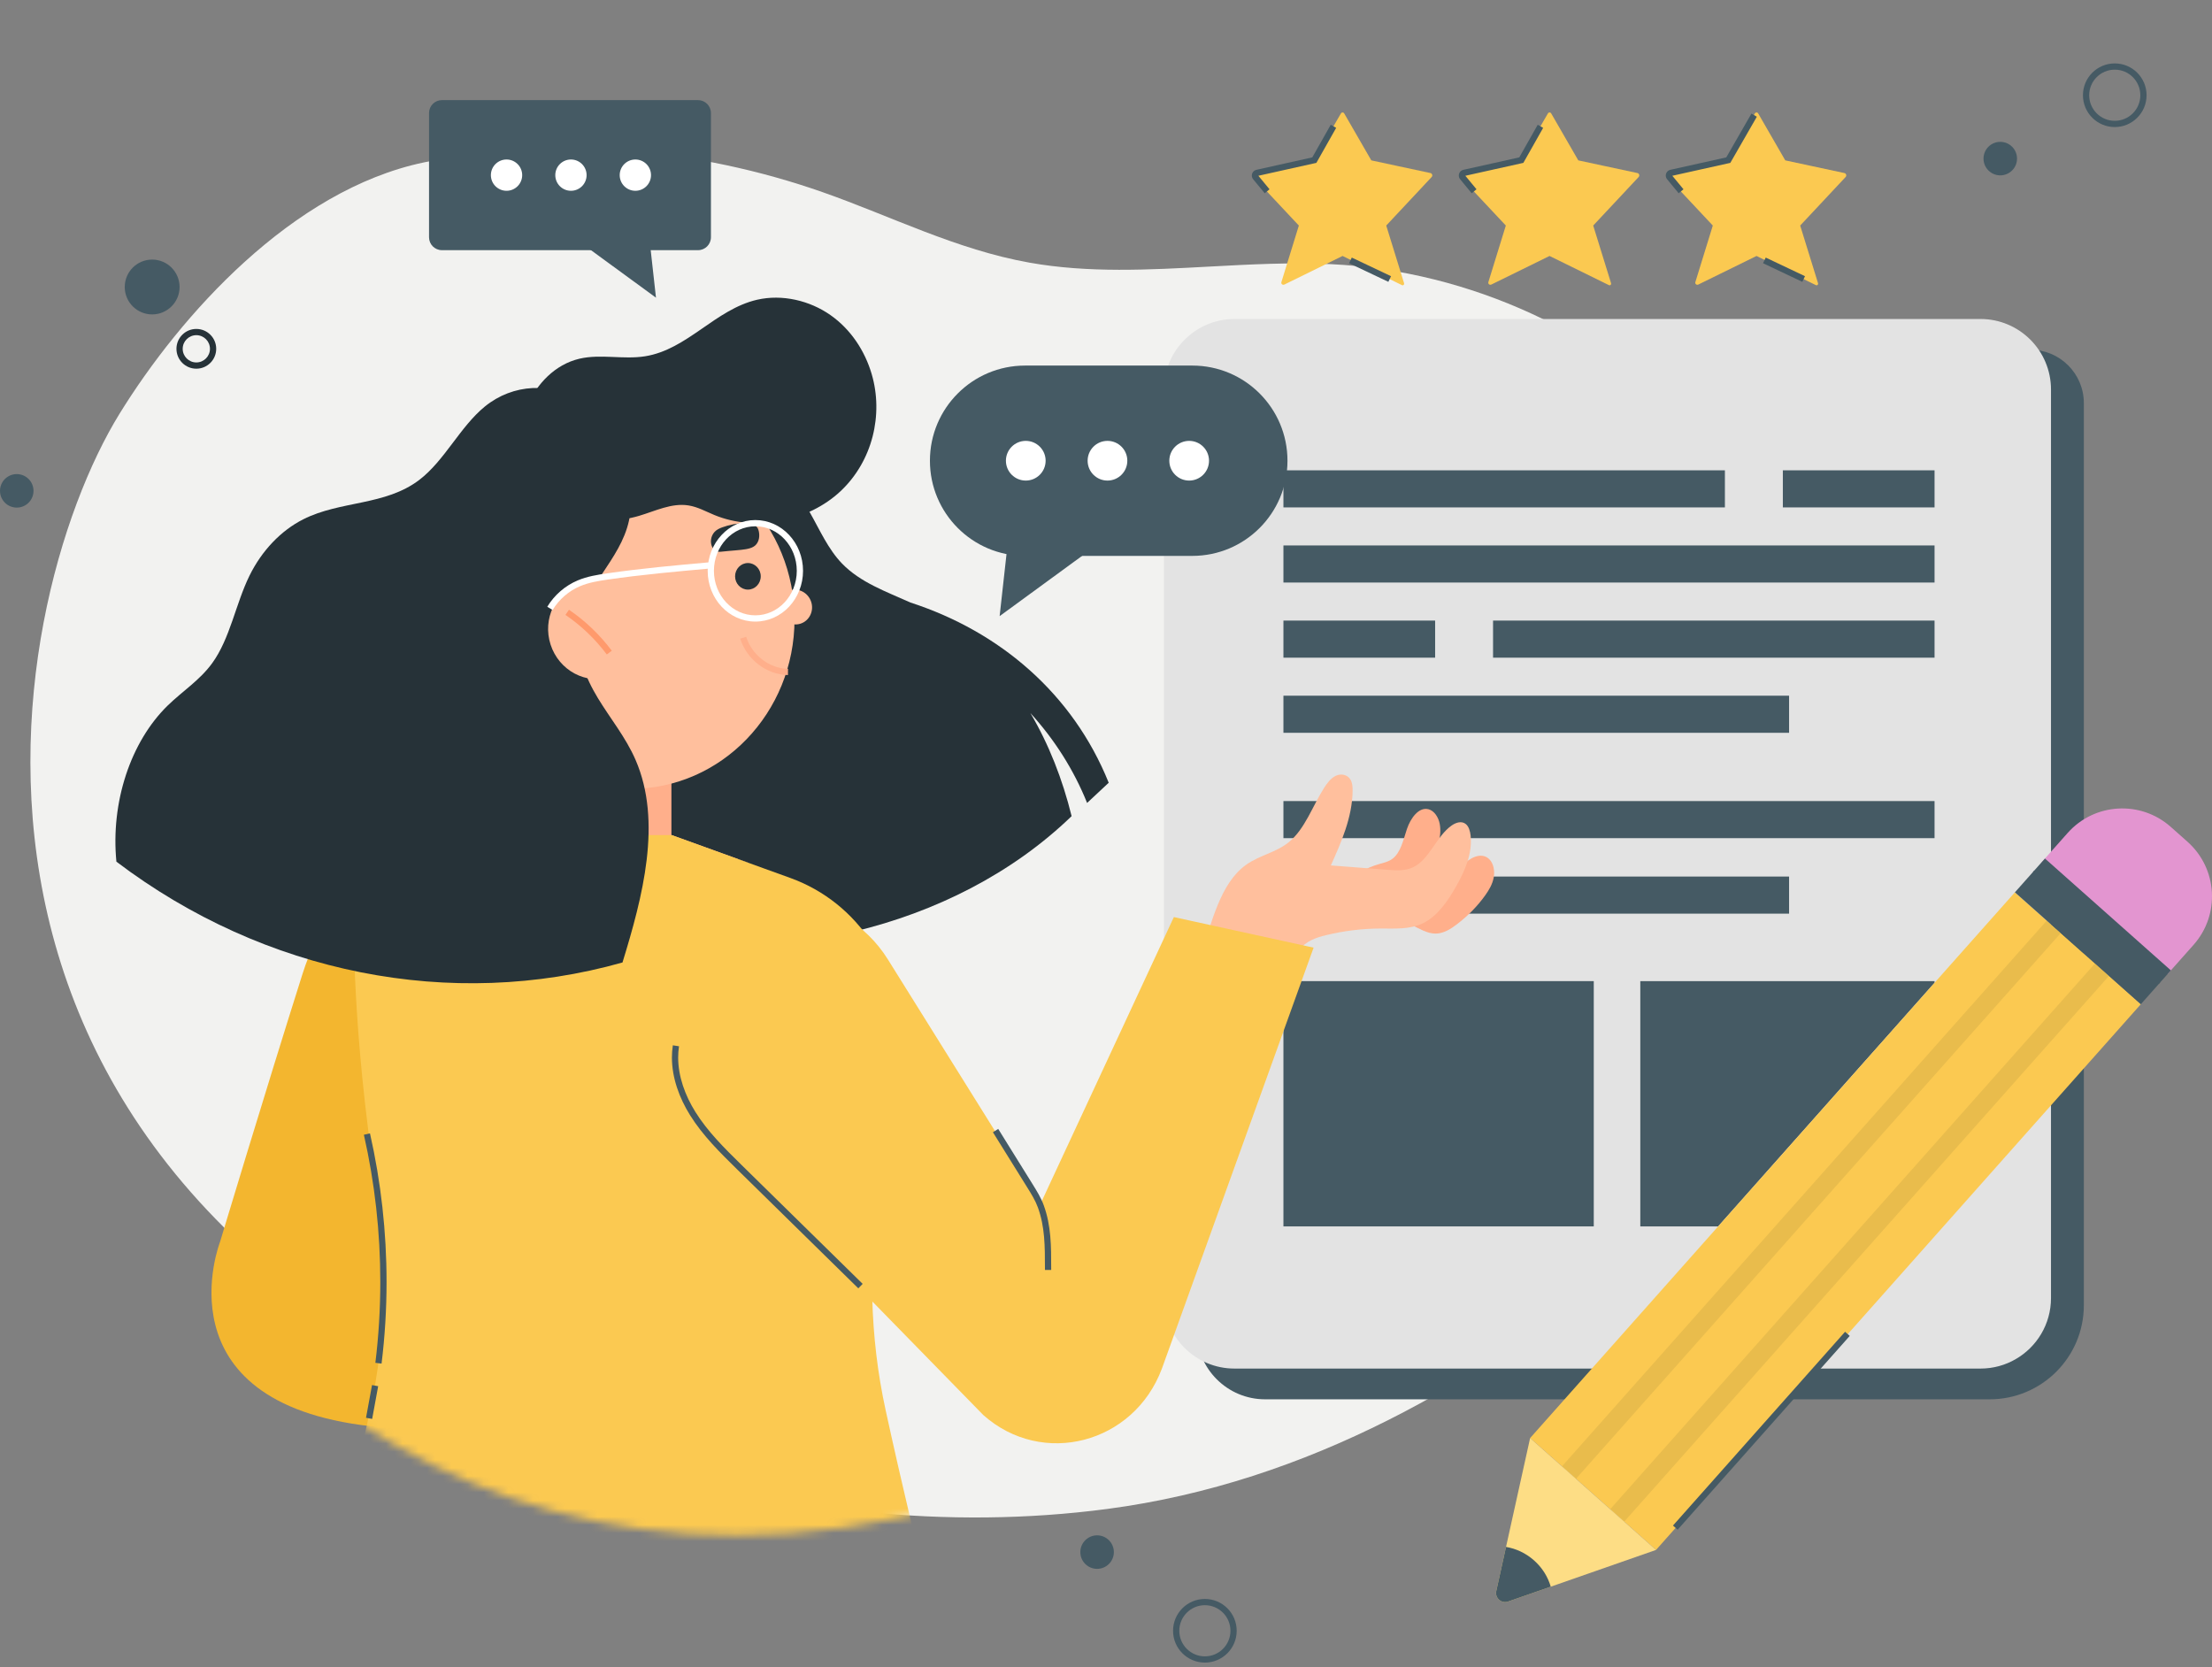
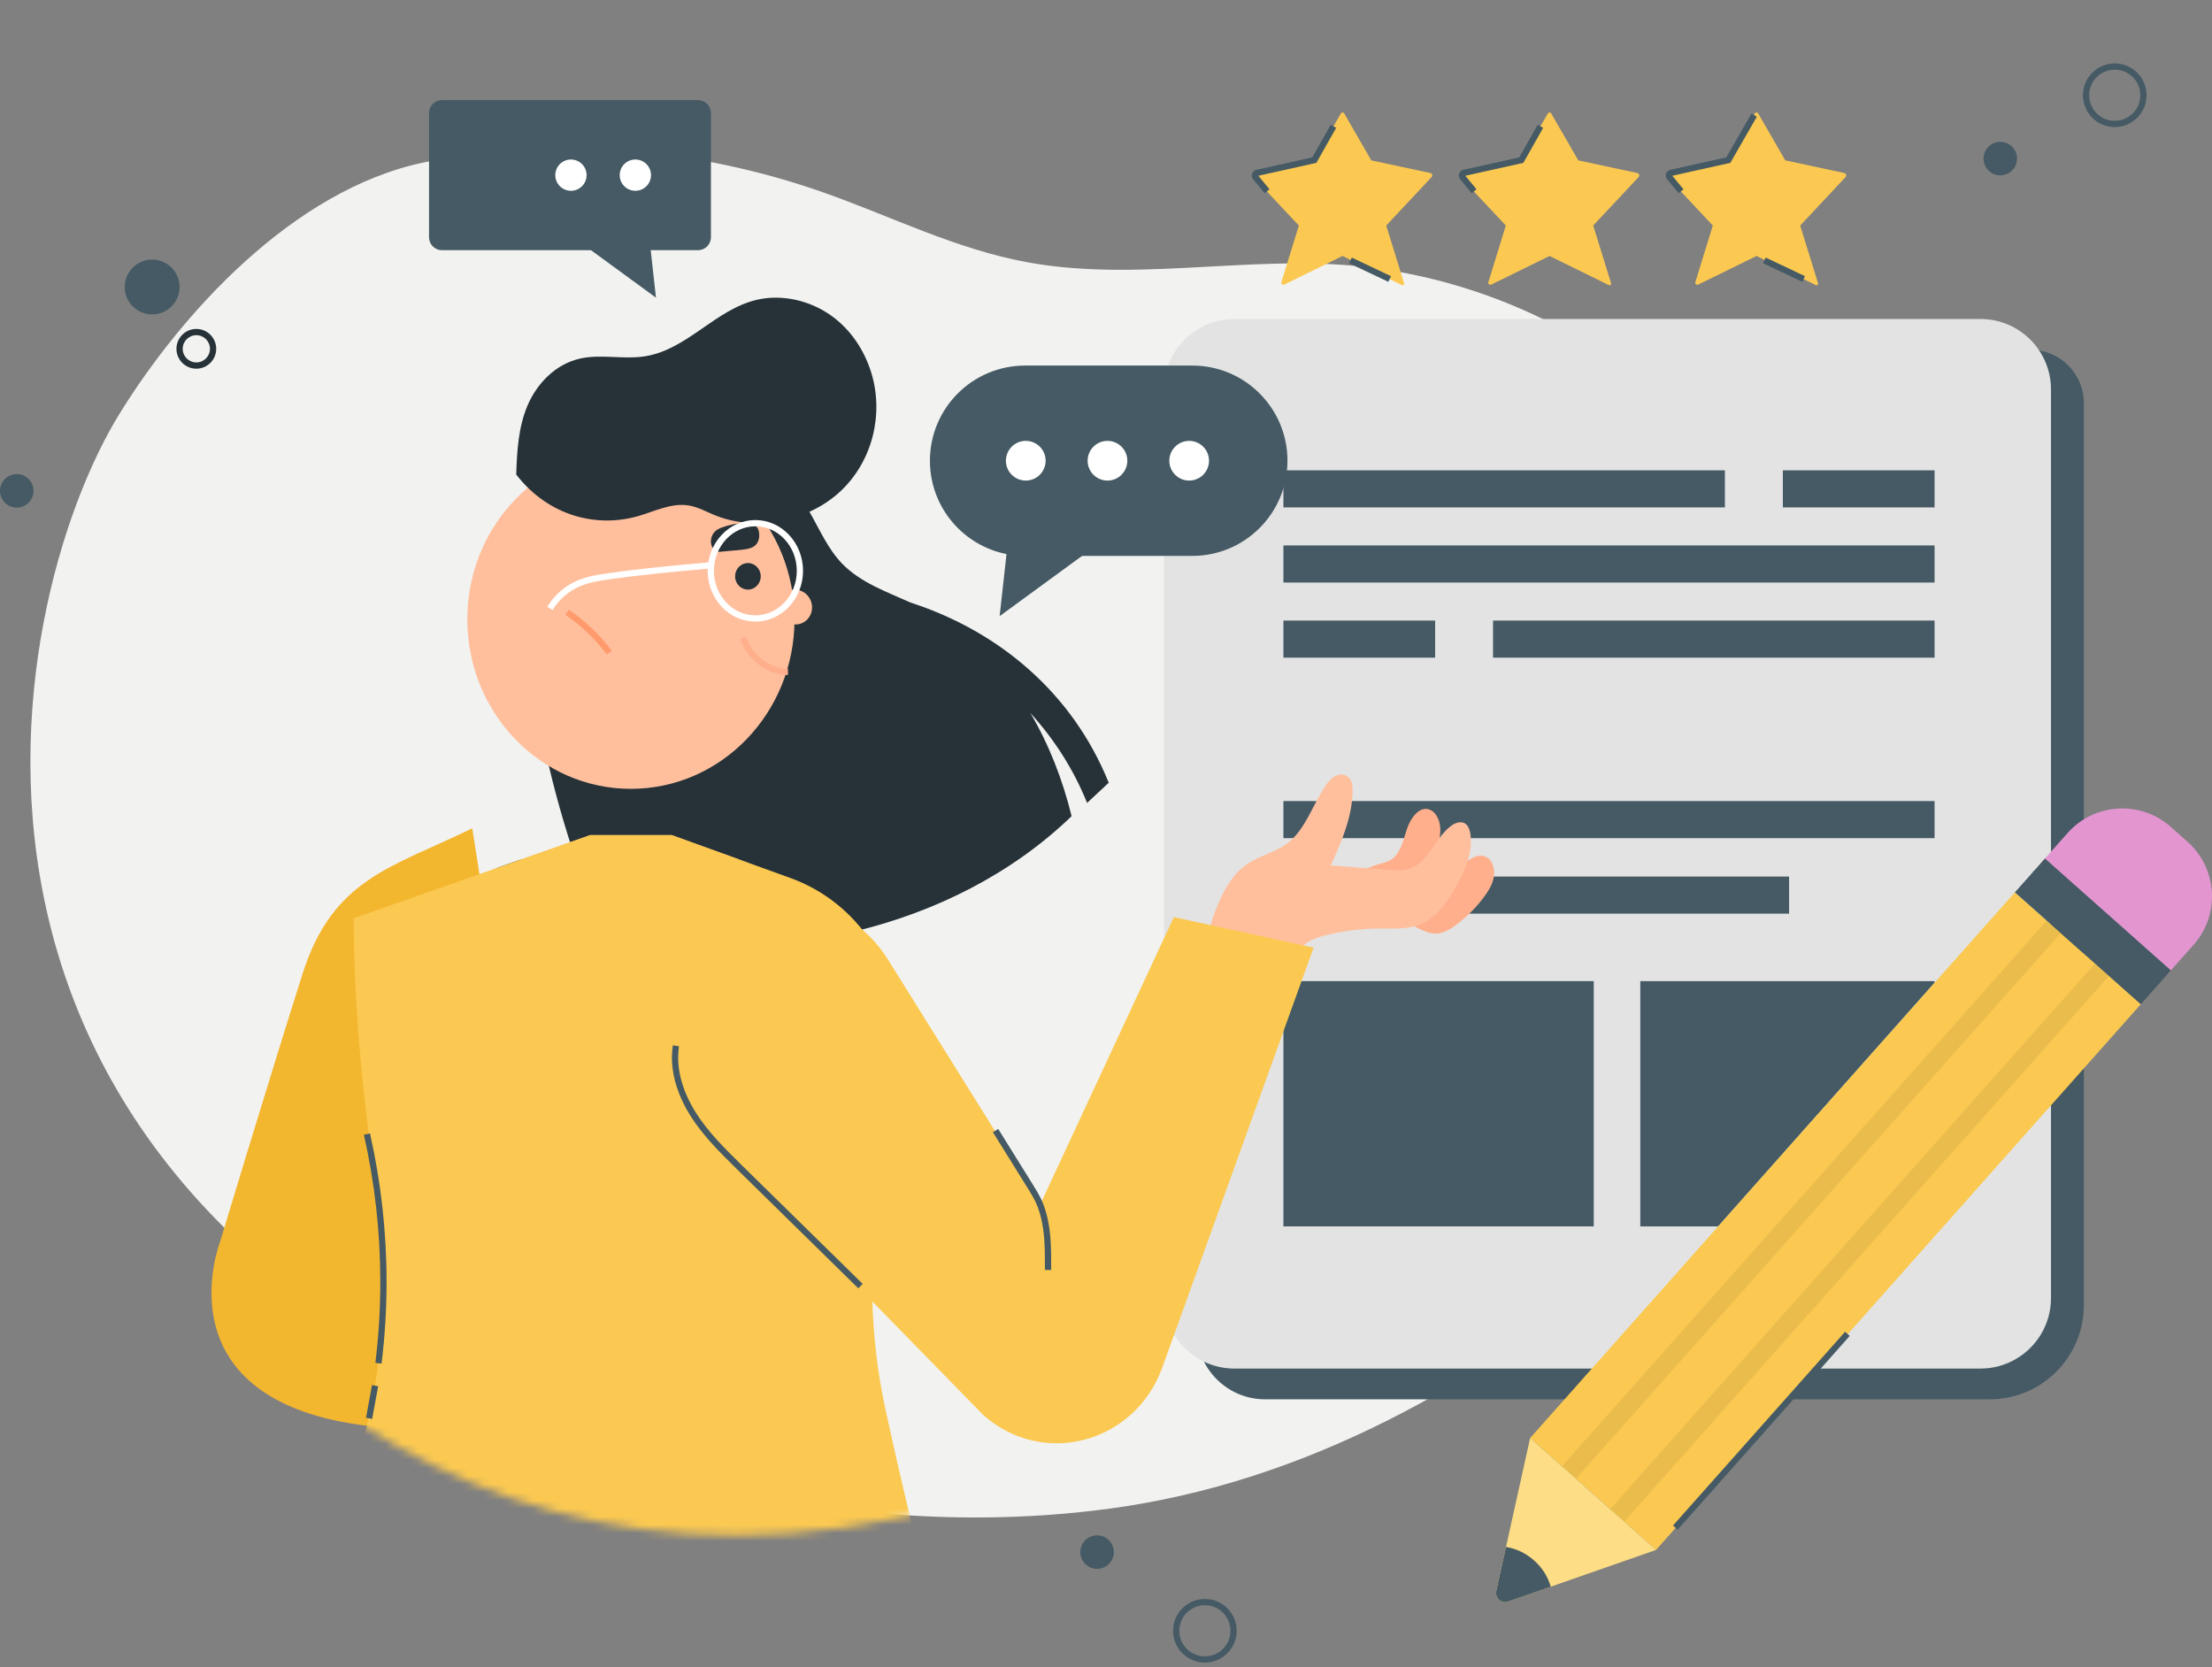
<svg xmlns="http://www.w3.org/2000/svg" width="272" height="205" viewBox="0 0 272 205" fill="none">
  <rect x="0" y="0" width="272" height="205" fill="#808080" stroke="none" />
  <path d="M207.884 52.267C197.116 41.178 181.03 33.32 163.655 32.481C158.694 32.242 153.695 32.511 148.705 32.781C141.262 33.184 133.84 33.587 126.597 32.297C117.598 30.695 109.626 26.606 101.172 23.636C85.825 18.246 68.309 16.576 52.117 19.972C35.925 23.368 22.171 38.757 14.691 50.887C0.299 74.226 -15.459 148.93 77.672 179.742C96.088 185.836 116.529 188.133 136.161 185.544C160.969 182.27 182.103 169.796 199.876 155.386C224.781 135.192 241.536 86.921 207.884 52.267Z" fill="#F2F2F0" />
  <path d="M147.157 163.659V49.574C147.157 45.946 150.099 43.005 153.726 43.005H249.674C253.302 43.005 256.242 45.946 256.242 49.574V160.489C256.242 166.881 251.061 172.063 244.668 172.063H155.562C150.92 172.063 147.157 168.301 147.157 163.659Z" fill="#455A64" />
  <path d="M252.202 47.901V159.616C252.202 162.828 250.449 165.637 247.854 167.127C246.576 167.866 245.107 168.283 243.535 168.283H151.79C147.004 168.283 143.123 164.402 143.123 159.616V47.901C143.123 46.33 143.549 44.85 144.279 43.573C144.705 42.833 145.232 42.163 145.861 41.586C147.401 40.126 149.489 39.225 151.79 39.225H243.535C248.319 39.225 252.202 43.106 252.202 47.901Z" fill="#E3E3E3" />
  <path d="M157.818 62.392H212.104V57.832H157.818V62.392Z" fill="#455A64" />
  <path d="M219.229 62.392H237.883V57.832H219.229V62.392Z" fill="#455A64" />
  <path d="M183.595 80.87H237.883V76.308H183.595V80.87Z" fill="#455A64" />
  <path d="M157.818 80.87H176.472V76.308H157.818V80.87Z" fill="#455A64" />
  <path d="M157.818 71.631H237.883V67.07H157.818V71.631Z" fill="#455A64" />
-   <path d="M157.818 90.108H219.996V85.545H157.818V90.108Z" fill="#455A64" />
+   <path d="M157.818 90.108H219.996V85.545V90.108Z" fill="#455A64" />
  <path d="M157.818 103.062H237.883V98.501H157.818V103.062Z" fill="#455A64" />
  <path d="M157.818 112.345H219.996V107.783H157.818V112.345Z" fill="#455A64" />
  <path d="M157.818 150.802H195.979V120.642H157.818V150.802Z" fill="#455A64" />
  <path d="M211.271 150.802H201.7V120.642H237.883V120.847L211.271 150.802Z" fill="#455A64" />
  <path d="M133.675 98.733C132.036 94.652 129.652 90.911 126.705 87.682C128.965 91.507 130.653 95.811 131.771 100.356C124.429 107.449 114.967 112.167 105.034 114.543C95.101 116.91 84.704 116.994 74.655 115.652C70.938 107.151 68.166 98.228 66.402 89.114C64.921 81.433 64.167 73.403 66.154 65.829C68.149 58.255 73.281 51.169 82.685 48.719C89.753 51.302 95.855 56.45 99.571 62.99C100.804 65.151 101.814 67.501 103.536 69.289C105.796 71.632 108.966 72.741 111.954 74.09C122.98 77.667 131.945 85.34 136.333 96.249L133.675 98.733Z" fill="#263238" />
  <path d="M58.071 101.849C48.262 106.665 40.941 107.935 37.192 119.776C32.587 134.311 27.064 152.688 27.064 152.688C27.064 152.688 19.337 172.413 45.572 175.369C70.046 178.127 84.492 178.911 84.492 178.911L87.267 160.591L49.228 152.635L62.569 130.829C62.569 130.829 59.014 107.675 58.071 101.849Z" fill="#F3B62F" />
  <path d="M62.942 106.078C64.489 108.01 68.798 112.145 77.404 112.145C84.842 112.091 89.969 107.99 91.968 106.071L82.598 102.686H72.57L62.942 106.078Z" fill="#FFAF8B" />
  <path d="M60.969 106.772C66.468 111.265 71.92 112.8 76.801 112.8C84.769 112.8 91.224 108.719 93.867 106.759L91.968 106.071L90.786 105.644C85.998 108.816 75.32 113.853 64.024 105.7L62.942 106.078L60.969 106.772Z" fill="#263238" />
-   <path d="M82.561 103.663V90.591H72.6V103.663H82.561Z" fill="#FFAF8B" />
  <path d="M97.698 76.154C97.698 64.642 88.691 55.31 77.58 55.31C66.469 55.31 57.462 64.642 57.462 76.154C57.462 87.665 66.469 96.998 77.58 96.998C88.691 96.998 97.698 87.665 97.698 76.154Z" fill="#FFBF9D" />
  <path d="M95.813 75.301C95.438 74.177 96.014 72.972 97.099 72.61C98.184 72.248 99.367 72.867 99.742 73.991C100.116 75.115 99.541 76.319 98.456 76.681C97.371 77.043 96.187 76.424 95.813 75.301Z" fill="#FFBF9D" />
  <path d="M93.545 70.866C93.545 69.963 92.839 69.232 91.968 69.232C91.097 69.232 90.39 69.963 90.39 70.866C90.39 71.768 91.097 72.5 91.968 72.5C92.839 72.5 93.545 71.768 93.545 70.866Z" fill="#263238" />
  <path d="M93.203 65.012C93.344 65.316 93.487 66.061 93.172 66.667C92.64 67.696 91.38 67.542 88.575 67.849C87.307 67.989 86.888 65.822 88.326 65.056C89.401 64.484 92.633 63.783 93.203 65.012Z" fill="#263238" />
  <path d="M52.756 29.175V13.898C52.756 13.022 53.466 12.311 54.342 12.311H85.834C86.71 12.311 87.42 13.022 87.42 13.898V29.175C87.42 30.051 86.71 30.762 85.834 30.762H54.342C53.466 30.762 52.756 30.051 52.756 29.175Z" fill="#455A64" />
  <path d="M80.662 36.602L79.968 30.344H72.097L80.662 36.602Z" fill="#455A64" />
-   <path d="M60.362 21.536C60.362 20.473 61.223 19.612 62.287 19.612C63.349 19.612 64.211 20.473 64.211 21.536C64.211 22.599 63.349 23.46 62.287 23.46C61.223 23.46 60.362 22.599 60.362 21.536Z" fill="white" />
  <path d="M68.282 21.536C68.282 20.473 69.144 19.612 70.207 19.612C71.27 19.612 72.131 20.473 72.131 21.536C72.131 22.599 71.27 23.46 70.207 23.46C69.144 23.46 68.282 22.599 68.282 21.536Z" fill="white" />
  <path d="M76.203 21.536C76.203 20.473 77.065 19.612 78.128 19.612C79.191 19.612 80.052 20.473 80.052 21.536C80.052 22.599 79.191 23.46 78.128 23.46C77.065 23.46 76.203 22.599 76.203 21.536Z" fill="white" />
  <path d="M158.315 56.652C158.315 50.19 153.076 44.952 146.615 44.952H126.049C119.587 44.952 114.349 50.19 114.349 56.652C114.349 63.114 119.587 68.354 126.049 68.354H146.615C153.076 68.354 158.315 63.114 158.315 56.652Z" fill="#455A64" />
  <path d="M122.92 75.761L123.801 67.823H133.784L122.92 75.761Z" fill="#455A64" />
  <path d="M148.668 56.652C148.668 55.305 147.575 54.211 146.227 54.211C144.879 54.211 143.786 55.305 143.786 56.652C143.786 58.001 144.879 59.093 146.227 59.093C147.575 59.093 148.668 58.001 148.668 56.652Z" fill="white" />
  <path d="M138.622 56.652C138.622 55.305 137.529 54.211 136.181 54.211C134.833 54.211 133.741 55.305 133.741 56.652C133.741 58.001 134.833 59.093 136.181 59.093C137.529 59.093 138.622 58.001 138.622 56.652Z" fill="white" />
  <path d="M128.576 56.652C128.576 55.305 127.483 54.211 126.135 54.211C124.786 54.211 123.693 55.305 123.693 56.652C123.693 58.001 124.786 59.093 126.135 59.093C127.483 59.093 128.576 58.001 128.576 56.652Z" fill="white" />
  <mask id="mask0_1_477" style="mask-type:luminance" maskUnits="userSpaceOnUse" x="2" y="0" width="200" height="189">
    <path d="M132.205 0.13C117.195 -0.873 101.057 3.917 89.149 14.614C80.674 22.226 74.335 32.272 64.91 38.587C57.899 43.284 49.761 45.516 42.117 48.871C28.242 54.962 15.642 65.15 7.562 78.134C-0.518 91.12 1.646 111.179 5.54 124.803C13.031 151.018 56.726 215.214 139.556 176.883C155.935 169.303 170.889 157.665 181.791 143.024C195.564 124.524 200.304 101.769 201.459 79.802C203.078 49.019 179.121 3.264 132.205 0.13Z" fill="white" />
  </mask>
  <g mask="url(#mask0_1_477)">
    <path d="M41.18 192.148L77.212 192.057L113.244 192.148C113.244 192.148 111.033 183.189 108.888 173.33C106.949 164.386 106.736 155.077 108.143 146.01C109.194 139.286 109.848 133.249 110.255 128.229C110.981 119.298 105.606 110.999 97.179 107.955L93.867 106.759L91.968 106.071L90.786 105.644L82.598 102.686H72.57L64.024 105.7L62.942 106.078L60.969 106.772L43.505 112.916C43.505 112.916 43.246 126.607 46.274 146.01C47.682 155.077 47.469 164.386 45.53 173.33C43.385 183.189 41.18 192.148 41.18 192.148Z" fill="#FBC951" />
  </g>
  <path d="M91.021 78.529C91.823 81.092 94.269 82.969 96.89 83.008L96.899 82.24C94.647 82.22 92.444 80.543 91.754 78.301L91.021 78.529Z" fill="#FFAF8B" />
  <path d="M167.565 113.167C169.528 112.653 171.621 112.84 173.493 113.698C174.499 114.158 175.488 114.818 176.567 114.797C177.538 114.78 178.436 114.21 179.244 113.581C180.504 112.605 181.667 111.445 182.635 110.087C183.094 109.444 183.518 108.733 183.673 107.915C183.828 107.097 183.66 106.15 183.104 105.625C182.147 104.722 180.708 105.475 179.804 106.451C178.901 107.427 178.045 108.685 176.823 108.847C176.242 108.925 175.662 108.732 175.09 108.589C173.518 108.195 171.828 108.18 170.355 108.933C168.881 109.687 167.674 111.309 167.565 113.167Z" fill="#FFAF8B" />
  <path d="M164.474 114.21C166.052 112.748 168.005 111.852 170.01 111.672C171.087 111.575 172.222 111.666 173.187 111.098C174.055 110.589 174.651 109.618 175.147 108.642C175.918 107.12 176.536 105.484 176.904 103.768C177.078 102.956 177.195 102.1 177.032 101.285C176.868 100.47 176.366 99.702 175.67 99.511C174.472 99.185 173.456 100.596 173.004 101.935C172.553 103.273 172.249 104.841 171.209 105.608C170.714 105.975 170.12 106.095 169.552 106.257C167.99 106.703 166.462 107.55 165.416 108.977C164.368 110.405 163.882 112.482 164.474 114.21Z" fill="#FFAF8B" />
  <path d="M147.565 117.621C149.018 113.505 149.99 108.645 153.239 106.329C154.893 105.151 156.931 104.83 158.514 103.527C160.463 101.923 161.385 99.143 162.803 96.902C163.198 96.278 163.66 95.67 164.277 95.384C164.892 95.098 165.695 95.232 166.069 95.874C166.304 96.275 166.333 96.791 166.325 97.277C166.274 100.564 164.905 103.599 163.652 106.415C165.978 106.595 168.303 106.775 170.63 106.954C171.686 107.035 172.783 107.109 173.763 106.643C175.78 105.682 176.642 102.799 178.513 101.498C179.033 101.136 179.719 100.921 180.222 101.312C180.614 101.614 180.774 102.194 180.834 102.739C181.076 104.939 180.134 107.07 179.091 108.923C178.03 110.809 176.752 112.668 174.969 113.528C173.347 114.312 171.525 114.169 169.769 114.174C167.516 114.18 165.261 114.455 163.053 114.992C161.828 115.29 160.531 115.729 159.735 116.862C158.838 118.137 158.513 119.6 157.912 121.305L147.565 117.621Z" fill="#FFBF9D" />
  <path d="M63.477 58.351C63.575 55.491 63.73 52.572 64.852 49.902C65.974 47.232 68.24 44.81 71.259 44.107C73.871 43.5 76.654 44.231 79.309 43.811C84.521 42.989 87.964 38.04 93.095 36.858C96.186 36.146 99.575 36.962 102.11 38.738C104.645 40.513 106.357 43.169 107.188 45.997C108.653 50.985 107.294 56.691 103.368 60.389C99.441 64.087 92.982 65.447 87.853 63.331C86.803 62.898 85.796 62.329 84.662 62.149C82.588 61.819 80.584 62.836 78.579 63.43C73.473 64.942 67.48 63.52 63.477 58.351Z" fill="#263238" />
-   <path d="M71.466 49.392C67.843 46.94 63.069 47.179 59.627 49.982C56.581 52.466 54.677 56.625 51.571 59C47.374 62.206 41.876 61.54 37.291 63.855C34.544 65.241 32.187 67.714 30.675 70.795C28.968 74.276 28.303 78.498 26.093 81.544C24.569 83.643 22.456 84.973 20.653 86.724C16.046 91.196 13.599 98.669 14.313 105.955C32.539 119.757 55.472 124.289 76.544 118.35C79.025 110.288 81.461 101.05 78.149 93.43C76.938 90.647 75.059 88.381 73.52 85.842C71.981 83.303 70.741 80.231 71.125 77.125C71.746 72.094 76.281 68.926 77.346 64.003C78.536 58.502 75.68 52.243 71.466 49.392Z" fill="#263238" />
  <path d="M67.707 79.275C66.67 76.087 68.323 72.69 71.4 71.689C74.477 70.687 77.812 72.46 78.85 75.648C79.889 78.836 78.235 82.233 75.158 83.234C72.081 84.235 68.745 82.463 67.707 79.275Z" fill="#FFBF9D" />
  <path d="M69.531 75.61C71.468 76.928 73.196 78.581 74.615 80.475L75.229 80.014C73.759 78.052 71.972 76.341 69.963 74.975L69.531 75.61Z" fill="#FF9A6C" />
  <path d="M109.186 117.984L127.942 148.036L144.344 112.767L161.528 116.525L142.877 168.281C139.426 177.528 128.184 180.457 120.921 174.005L85.594 137.864C79.93 132.07 79.502 122.745 84.61 116.419C91.219 108.233 103.592 109.021 109.186 117.984Z" fill="#FBC951" />
  <path d="M82.736 128.535C82.66 129.035 82.623 129.536 82.623 130.036C82.625 132.546 83.534 135.012 84.852 137.125C86.431 139.655 88.56 141.745 90.644 143.792C95.611 148.668 100.575 153.542 105.541 158.417L106.079 157.869C101.113 152.994 96.148 148.119 91.182 143.245C89.097 141.198 87.016 139.146 85.503 136.718C84.242 134.698 83.39 132.357 83.391 130.036C83.391 129.573 83.425 129.111 83.495 128.652L82.737 128.535" fill="#455A64" />
  <path d="M122.094 139.221C123.504 141.488 124.914 143.755 126.324 146.022C126.83 146.835 127.323 147.635 127.63 148.485C128.482 150.839 128.494 153.174 128.493 156.026V156.156H129.261V156.026C129.26 153.179 129.259 150.736 128.352 148.224C128.008 147.273 127.481 146.431 126.976 145.616C125.566 143.349 124.156 141.082 122.746 138.815L122.094 139.221Z" fill="#455A64" />
  <path d="M44.745 139.532C46.089 145.462 46.765 151.543 46.765 157.624C46.765 160.95 46.562 164.277 46.157 167.578L46.919 167.672C47.329 164.339 47.533 160.981 47.533 157.624C47.533 151.486 46.85 145.348 45.494 139.362L44.745 139.532Z" fill="#455A64" />
  <path d="M45.746 170.313C45.5 171.654 45.254 172.995 45.008 174.336L45.764 174.474C46.01 173.133 46.255 171.792 46.501 170.451L45.746 170.313Z" fill="#455A64" />
  <path d="M98.361 70.19H98.745C98.745 68.474 98.095 66.916 97.037 65.785C95.981 64.654 94.508 63.947 92.883 63.947C91.258 63.947 89.785 64.654 88.729 65.785C87.671 66.916 87.021 68.474 87.021 70.19C87.021 71.904 87.671 73.463 88.729 74.594C89.785 75.725 91.258 76.432 92.883 76.431C94.508 76.432 95.981 75.725 97.037 74.594C98.095 73.463 98.745 71.904 98.745 70.19H98.361H97.977C97.977 71.709 97.401 73.08 96.476 74.069C95.55 75.059 94.283 75.663 92.883 75.663C91.483 75.663 90.216 75.058 89.29 74.069C88.365 73.08 87.789 71.709 87.789 70.19C87.789 68.67 88.365 67.299 89.29 66.309C90.216 65.32 91.483 64.716 92.883 64.715C94.283 64.716 95.55 65.32 96.476 66.309C97.401 67.299 97.977 68.67 97.977 70.19H98.361Z" fill="white" />
  <path d="M87.25 69.14C83.049 69.517 78.838 69.895 74.651 70.502C73.453 70.677 72.217 70.874 71.049 71.364C69.496 72.016 68.164 73.168 67.296 74.611L67.954 75.007C68.736 73.706 69.946 72.658 71.346 72.072C72.401 71.628 73.572 71.434 74.76 71.262C78.921 70.659 83.118 70.282 87.319 69.905L87.25 69.14Z" fill="white" />
  <path d="M176.042 21.769L170.46 27.734L172.659 34.842L172.651 34.953C172.619 35.048 172.501 35.12 172.397 35.064L165.09 31.474L157.927 34.993C157.72 35.088 157.497 34.898 157.569 34.683L159.714 27.734L154.154 21.801C153.987 21.618 154.074 21.317 154.321 21.269L158.149 20.45L161.548 19.72L164.884 13.954C164.971 13.787 165.209 13.787 165.296 13.954L168.624 19.72L175.892 21.277C176.114 21.324 176.201 21.602 176.042 21.769Z" fill="#FBC951" />
  <path d="M163.634 15.343L161.368 19.352L154.498 20.88C154.148 20.958 153.929 21.268 153.932 21.585C153.931 21.744 153.986 21.911 154.098 22.044L154.097 22.044L155.515 23.762L156.107 23.274L154.69 21.555L154.689 21.555L154.651 21.585H154.7L154.689 21.555L154.651 21.585H154.7H154.655L154.664 21.629L154.7 21.585H154.655L154.664 21.629L161.868 20.027L164.303 15.721L163.634 15.343Z" fill="#455A64" />
  <path d="M165.892 32.367L170.721 34.656L171.051 33.962L166.222 31.672" fill="#455A64" />
  <path d="M201.494 21.769L195.91 27.734L198.111 34.842L198.102 34.953C198.071 35.048 197.952 35.12 197.848 35.064L190.542 31.474L183.378 34.993C183.171 35.088 182.949 34.898 183.02 34.683L185.165 27.734L179.605 21.801C179.438 21.618 179.526 21.317 179.772 21.269L183.6 20.45L186.999 19.72L190.335 13.954C190.422 13.787 190.661 13.787 190.748 13.954L194.076 19.72L201.343 21.277C201.566 21.324 201.652 21.602 201.494 21.769Z" fill="#FBC951" />
  <path d="M189.086 15.343L186.819 19.352L179.949 20.88C179.599 20.958 179.381 21.268 179.383 21.585C179.383 21.744 179.438 21.911 179.55 22.044L179.549 22.044L180.967 23.762L181.56 23.274L180.141 21.555L180.14 21.555L180.104 21.585H180.151L180.14 21.555L180.104 21.585H180.151H180.106L180.116 21.629L180.151 21.585H180.106L180.116 21.629L187.32 20.027L189.755 15.721L189.086 15.343Z" fill="#455A64" />
  <path d="M226.945 21.769L221.362 27.734L223.562 34.842L223.554 34.953C223.522 35.048 223.403 35.12 223.3 35.064L215.993 31.474L208.829 34.993C208.623 35.088 208.4 34.898 208.472 34.683L210.616 27.734L205.057 21.801C204.89 21.618 204.978 21.317 205.223 21.269L209.052 20.45L212.451 19.72L215.787 13.954C215.874 13.787 216.112 13.787 216.2 13.954L219.527 19.72L226.794 21.277C227.017 21.324 227.105 21.602 226.945 21.769Z" fill="#FBC951" />
  <path d="M215.366 13.969L212.272 19.352L205.4 20.88C205.05 20.958 204.832 21.269 204.834 21.585C204.834 21.744 204.889 21.91 205 22.044L206.419 23.762L207.011 23.274L205.592 21.555L205.556 21.585H205.602L205.592 21.555L205.556 21.585H205.602H205.557L205.567 21.629L205.602 21.585H205.557L205.567 21.629L212.769 20.028L216.032 14.352L215.366 13.969Z" fill="#455A64" />
  <path d="M216.794 32.367L221.624 34.656L221.953 33.962L217.124 31.672" fill="#455A64" />
  <path d="M263.248 123.481L203.637 190.583L188.153 176.827L247.762 109.725L263.248 123.481Z" fill="#FBC951" />
  <path d="M266.526 119.79L269.733 116.181C273.027 112.473 272.692 106.796 268.984 103.502L266.927 101.674C263.219 98.381 257.542 98.716 254.248 102.425L251.042 106.034L266.526 119.79Z" fill="#E395D0" />
  <path d="M199.723 187.105L199.27 186.704L198 185.575L257.61 118.473L259.333 120.003L199.723 187.105Z" fill="#E9BC4C" />
  <path d="M193.791 181.836L192.812 180.966L192.068 180.306L251.678 113.204L253.401 114.733L193.791 181.836Z" fill="#E9BC4C" />
  <path d="M265.623 120.808L263.248 123.481L247.763 109.725L250.138 107.052L265.623 120.808Z" fill="#455A64" />
  <path d="M266.943 119.321L265.469 120.98L249.984 107.224L251.458 105.565L266.943 119.321Z" fill="#455A64" />
  <path d="M188.152 176.827L203.637 190.583L190.689 195.103L185.442 196.933C184.62 197.219 183.802 196.493 183.989 195.642L185.189 190.216L188.152 176.827Z" fill="#FDDD85" />
  <path d="M185.189 190.216C186.415 190.417 187.619 190.971 188.637 191.874C189.654 192.779 190.342 193.905 190.689 195.103L185.442 196.933C184.62 197.219 183.802 196.493 183.989 195.642L185.189 190.216Z" fill="#455A64" />
  <path d="M206.292 188.096L227.455 164.268L226.881 163.758L205.718 187.586" fill="#455A64" />
  <path d="M22.082 42.892H22.466C22.467 41.965 23.216 41.217 24.142 41.214C25.068 41.217 25.817 41.965 25.818 42.892C25.817 43.817 25.068 44.566 24.142 44.568C23.216 44.566 22.467 43.817 22.466 42.892H22.082H21.698C21.698 44.242 22.792 45.335 24.142 45.336C25.492 45.335 26.586 44.242 26.586 42.892C26.586 41.541 25.492 40.447 24.142 40.447C22.792 40.447 21.698 41.541 21.698 42.892H22.082Z" fill="#263238" />
  <path d="M243.904 19.503C243.904 18.365 244.827 17.442 245.964 17.442C247.102 17.442 248.025 18.365 248.025 19.503C248.025 20.64 247.102 21.563 245.964 21.563C244.827 21.563 243.904 20.64 243.904 19.503Z" fill="#455A64" />
  <path d="M132.845 190.85C132.845 189.713 133.768 188.79 134.906 188.79C136.044 188.79 136.966 189.713 136.966 190.85C136.966 191.989 136.044 192.911 134.906 192.911C133.768 192.911 132.845 191.989 132.845 190.85Z" fill="#455A64" />
  <path d="M0 60.356C0 59.218 0.923 58.296 2.061 58.296C3.198 58.296 4.121 59.218 4.121 60.356C4.121 61.494 3.198 62.416 2.061 62.416C0.923 62.416 0 61.494 0 60.356Z" fill="#455A64" />
  <path d="M15.339 35.291C15.339 33.429 16.849 31.919 18.71 31.919C20.572 31.919 22.082 33.429 22.082 35.291C22.082 37.152 20.572 38.662 18.71 38.662C16.849 38.662 15.339 37.152 15.339 35.291Z" fill="#455A64" />
  <path d="M144.63 200.525H145.014C145.014 199.656 145.366 198.872 145.935 198.302C146.505 197.732 147.289 197.38 148.159 197.38C149.028 197.38 149.811 197.732 150.382 198.302C150.951 198.872 151.302 199.656 151.303 200.525C151.302 201.394 150.951 202.178 150.382 202.748C149.811 203.318 149.028 203.669 148.159 203.669C147.289 203.669 146.505 203.318 145.935 202.748C145.366 202.178 145.014 201.394 145.014 200.525H144.63H144.246C144.246 202.686 145.998 204.436 148.159 204.437C150.319 204.436 152.07 202.686 152.07 200.525C152.07 198.364 150.319 196.612 148.159 196.612C145.997 196.612 144.246 198.364 144.246 200.525H144.63Z" fill="#455A64" />
  <path d="M256.514 11.711H256.898C256.899 10.841 257.25 10.058 257.819 9.487C258.39 8.917 259.173 8.566 260.043 8.566C260.912 8.566 261.695 8.917 262.266 9.487C262.835 10.058 263.186 10.841 263.187 11.711C263.186 12.58 262.835 13.363 262.266 13.934C261.695 14.504 260.912 14.855 260.043 14.855C259.173 14.855 258.39 14.504 257.819 13.934C257.25 13.363 256.899 12.58 256.898 11.711H256.514H256.13C256.131 13.871 257.882 15.623 260.043 15.623C262.204 15.623 263.954 13.871 263.955 11.711C263.954 9.55 262.204 7.798 260.043 7.798C257.882 7.798 256.131 9.55 256.13 11.711H256.514Z" fill="#455A64" />
</svg>